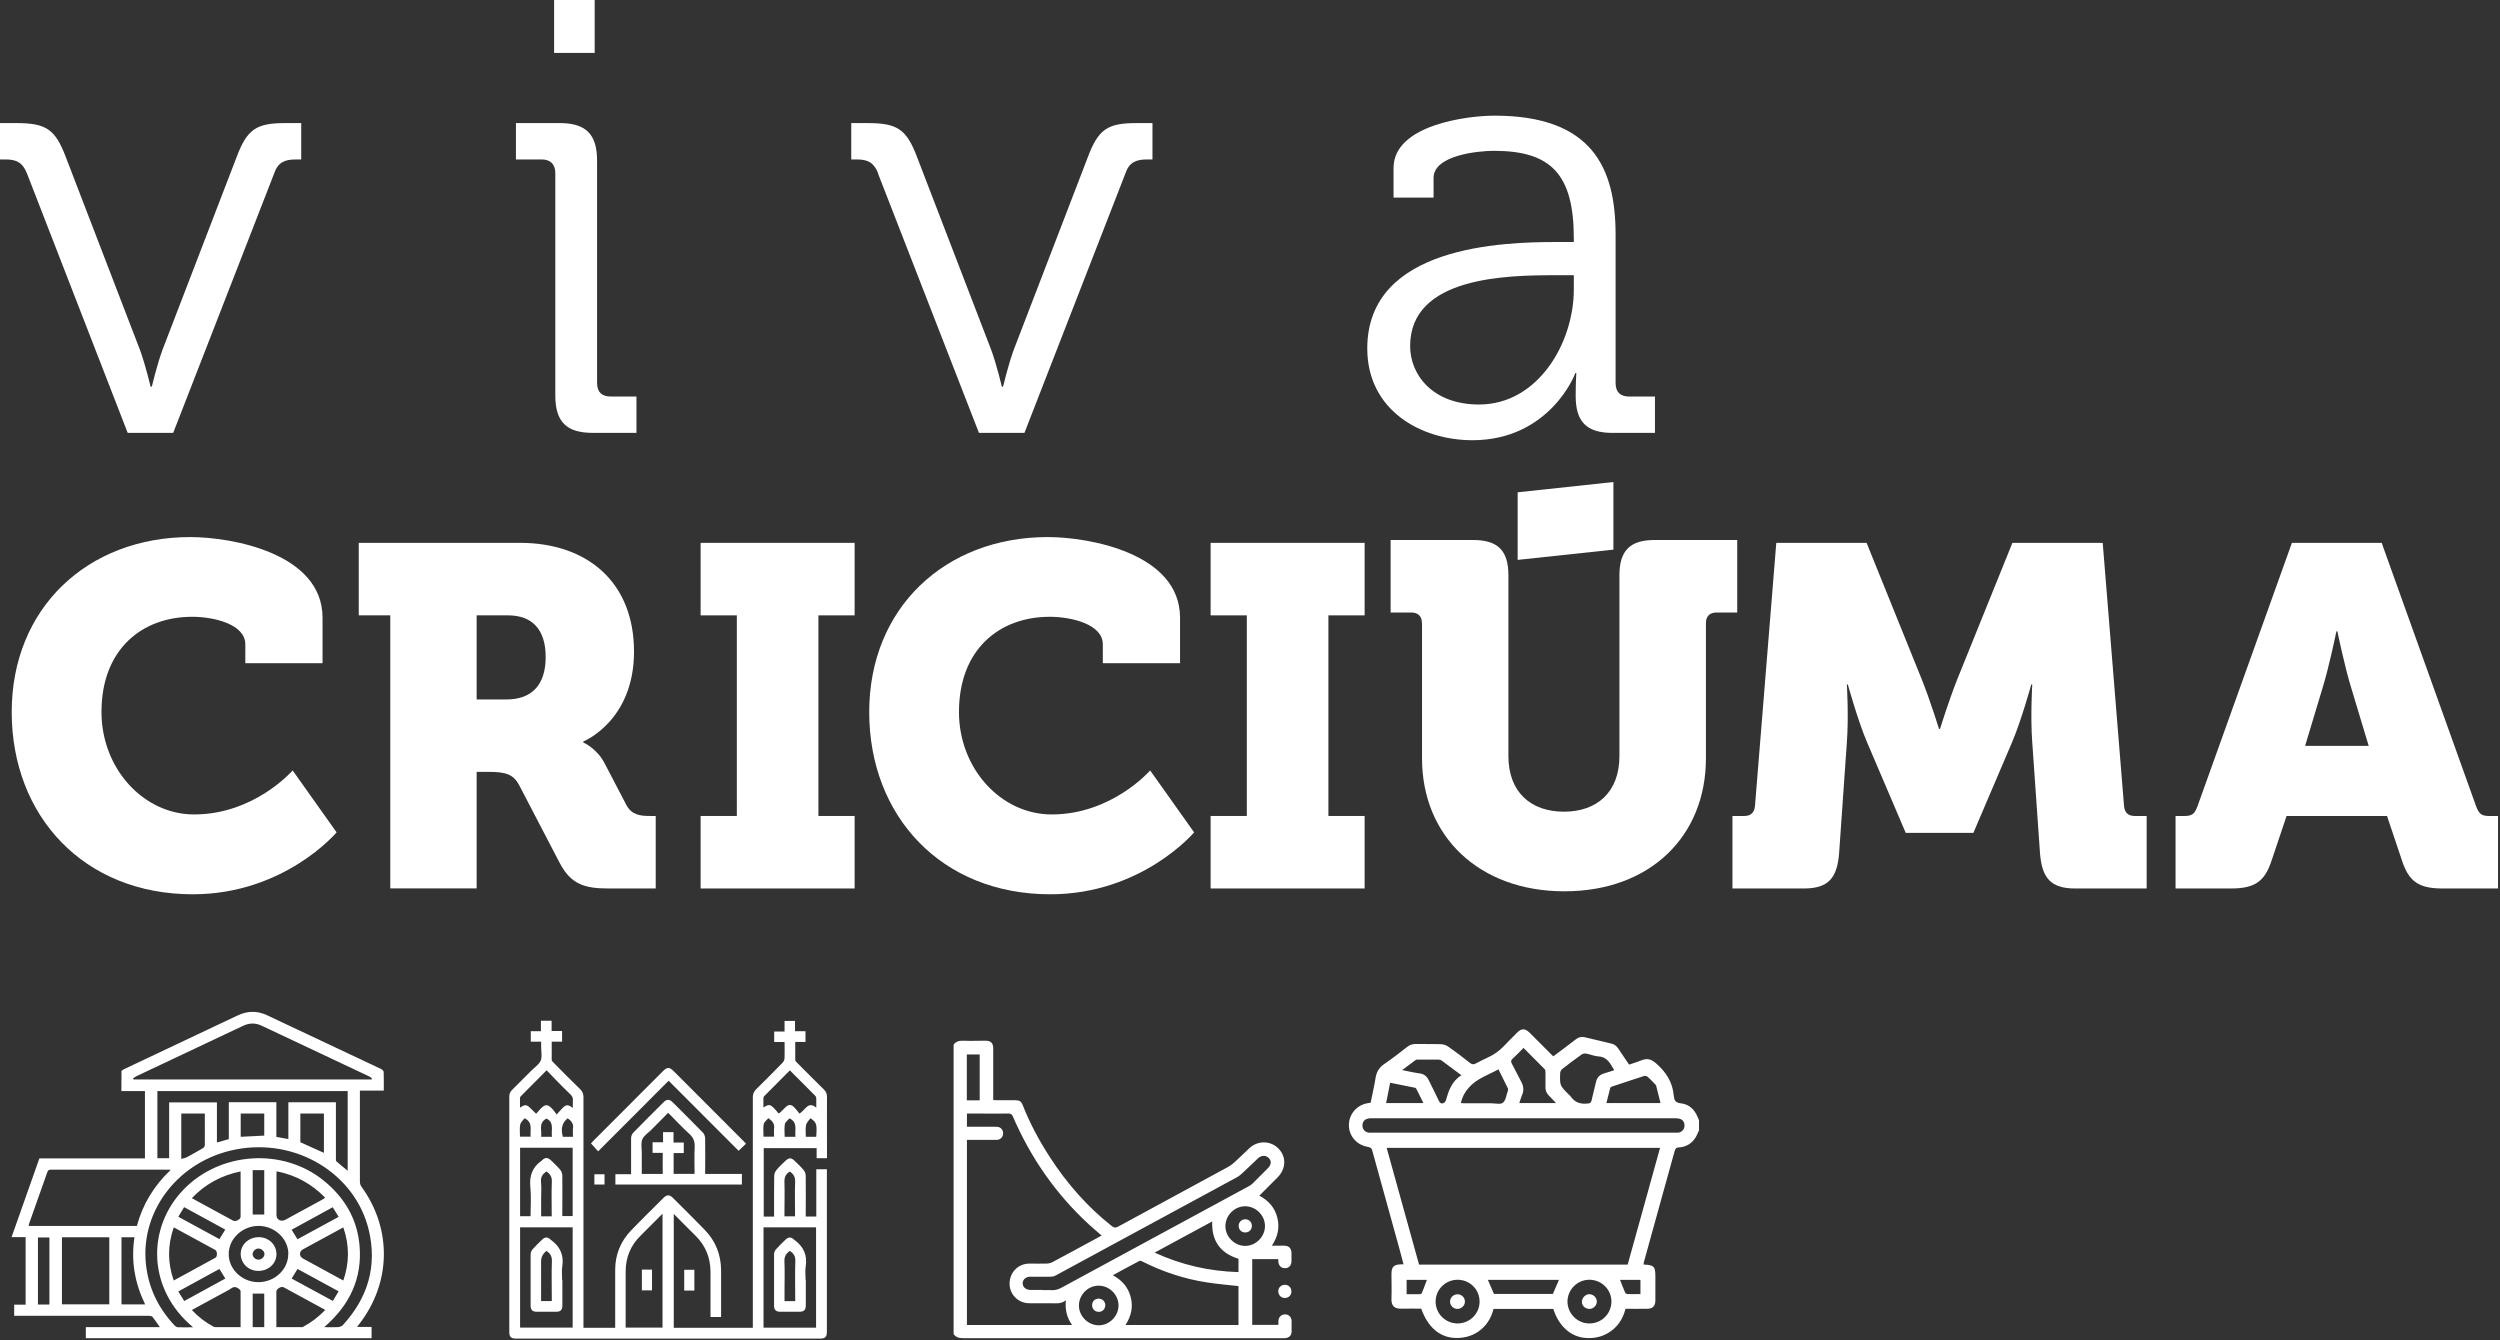
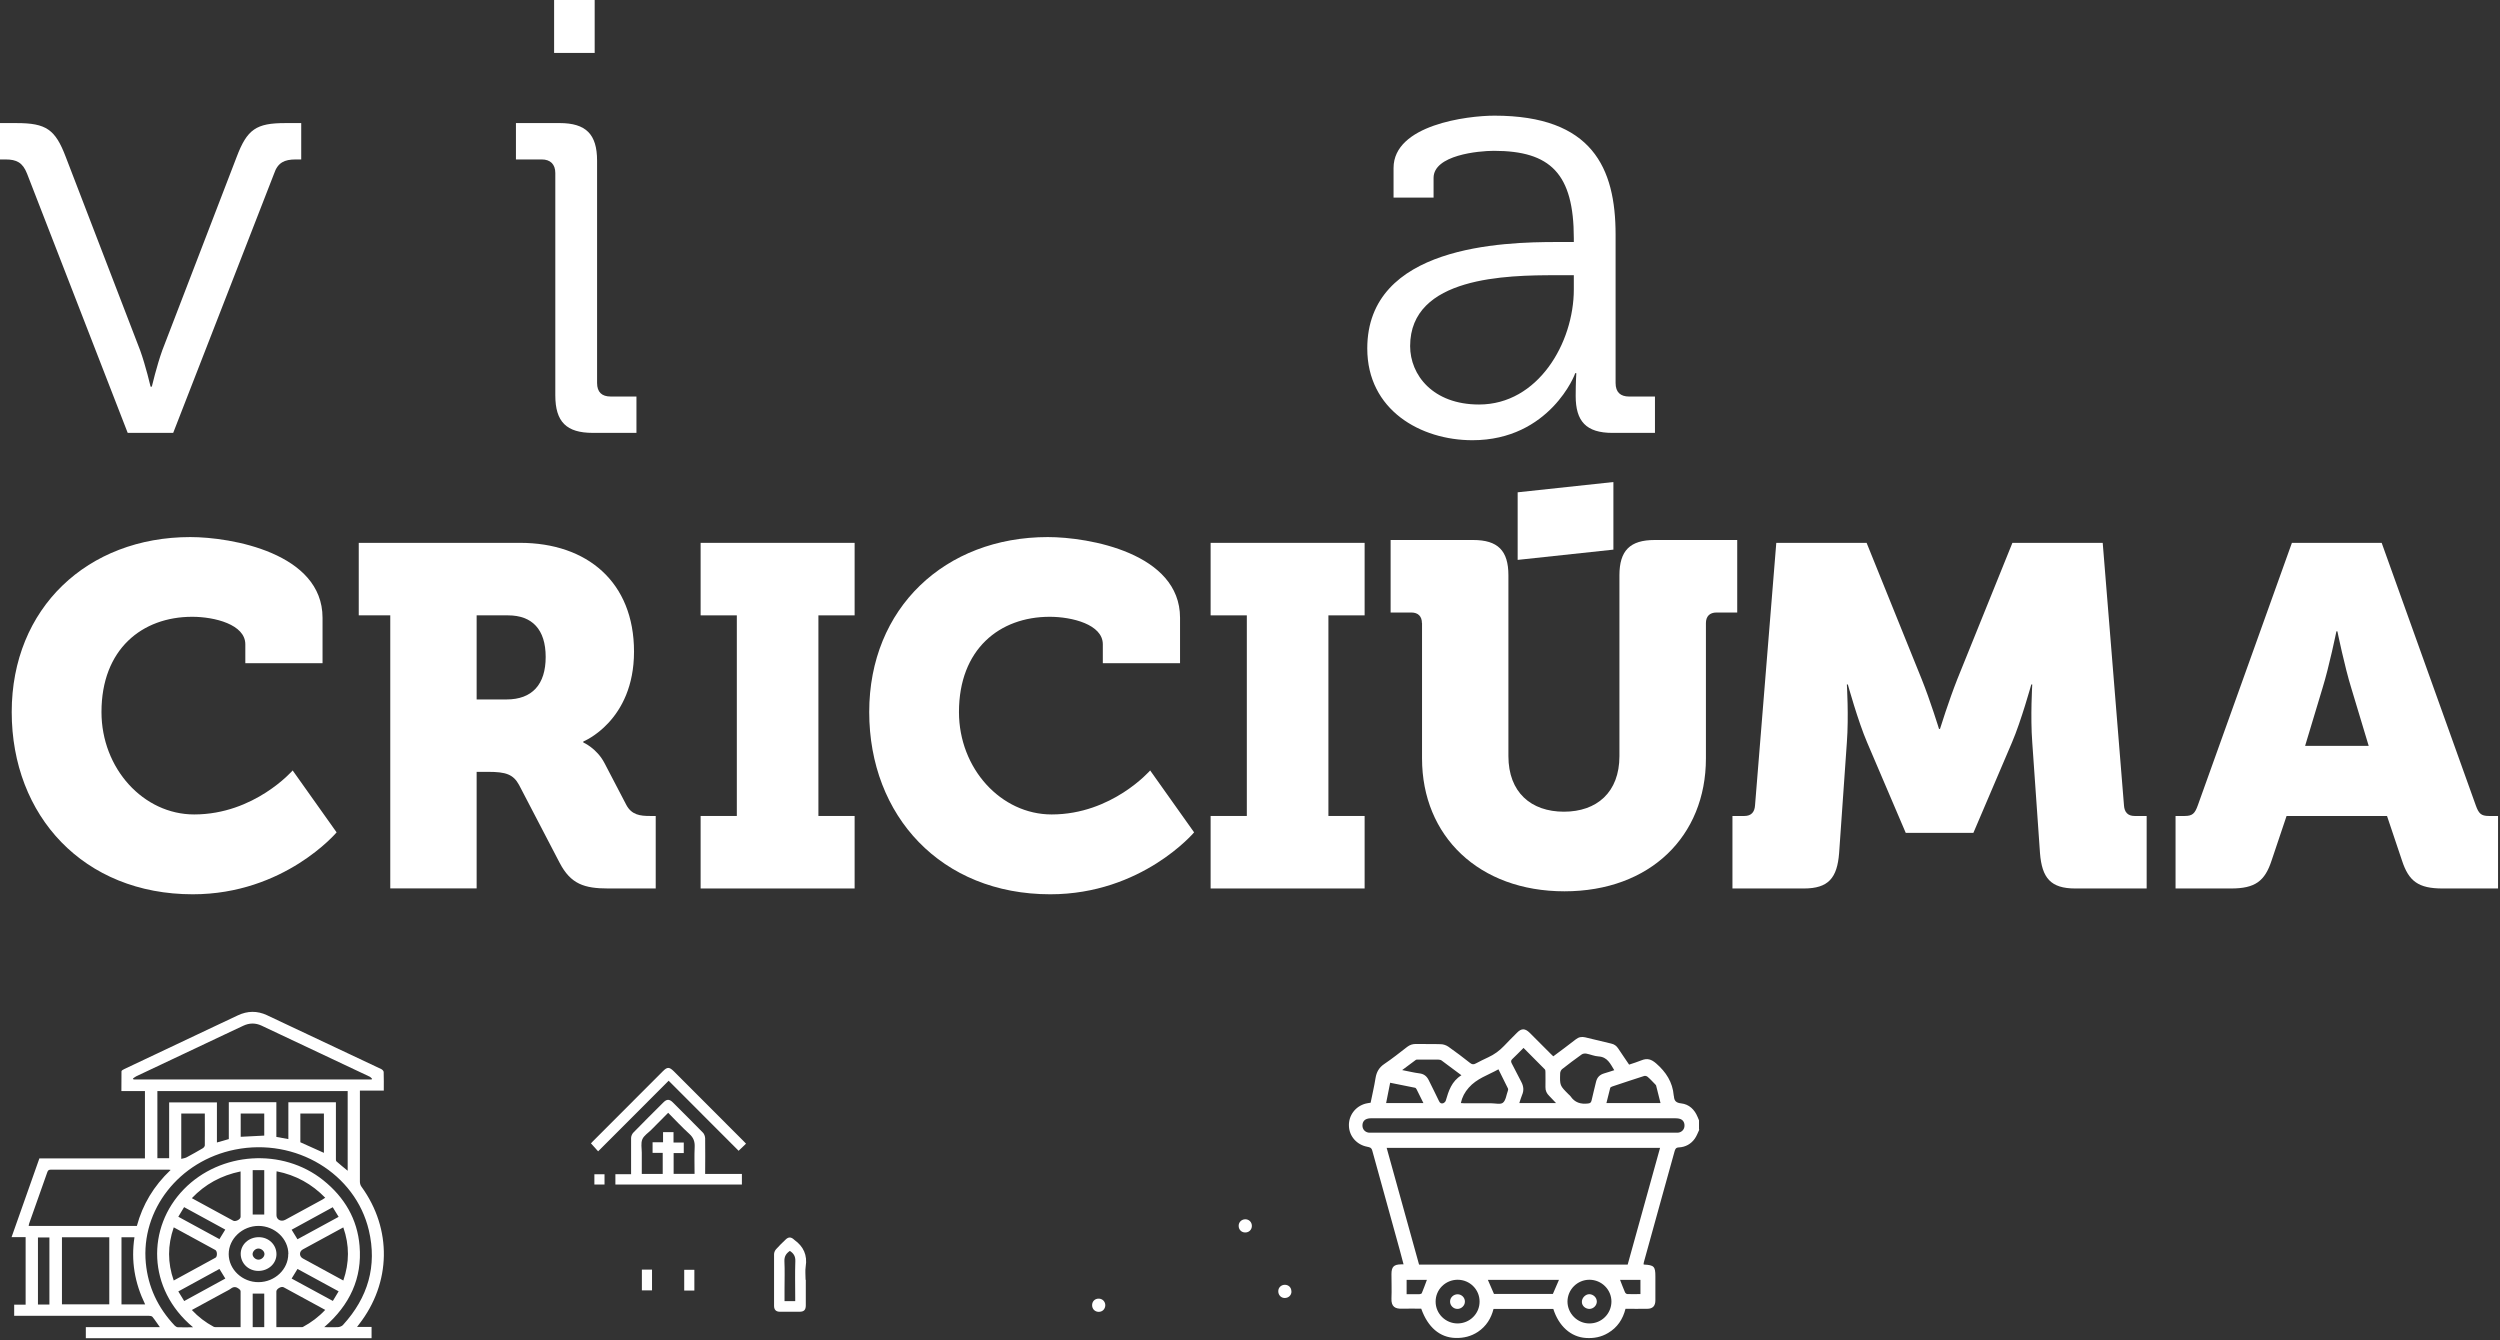
<svg xmlns="http://www.w3.org/2000/svg" width="250" height="134" viewBox="0 0 250 134" fill="none">
  <rect x="0" y="0" width="250" height="134" fill="#333333" stroke="none" />
  <path d="M2.705 17.365C2.268 16.251 1.658 15.945 0.556 15.945H0V12.309H1.658C4.613 12.309 5.529 12.931 6.576 15.694L14.014 35.034C14.57 36.574 15.061 38.67 15.061 38.67H15.181C15.181 38.67 15.672 36.585 16.228 35.034L23.666 15.694C24.713 12.92 25.629 12.309 28.519 12.309H30.122V15.945H29.566C28.454 15.945 27.777 16.251 27.407 17.365L17.319 43.29H12.771L2.705 17.365Z" fill="white" />
  <path d="M55.531 17.298C55.531 16.435 55.04 15.944 54.178 15.944H51.594V12.307H55.956C58.595 12.307 59.708 13.421 59.708 16.064V38.298C59.708 39.226 60.199 39.652 61.06 39.652H63.645V43.288H59.282C56.643 43.288 55.531 42.185 55.531 39.532V17.298ZM55.411 0H59.468V5.296H55.411V0Z" fill="white" />
-   <path d="M87.83 17.365C87.393 16.251 86.783 15.945 85.681 15.945H85.125V12.309H86.783C89.738 12.309 90.654 12.931 91.701 15.694L99.139 35.034C99.695 36.574 100.186 38.67 100.186 38.67H100.306C100.306 38.67 100.797 36.585 101.353 35.034L108.791 15.694C109.838 12.92 110.754 12.309 113.644 12.309H115.247V15.945H114.691C113.579 15.945 112.902 16.251 112.532 17.365L102.444 43.29H97.896L87.808 17.365H87.83Z" fill="white" />
  <path d="M155.659 24.201H157.382V23.83C157.382 17.365 155.049 15.083 149.388 15.083C147.851 15.083 143.357 15.509 143.357 17.791V19.757H139.355V16.797C139.355 12.484 146.738 11.566 149.443 11.566C159.226 11.566 161.559 16.797 161.559 23.459V38.3C161.559 39.228 162.05 39.654 162.912 39.654H165.496V43.29H161.254C158.604 43.29 157.568 42.122 157.568 39.599C157.568 38.245 157.633 37.317 157.633 37.317H157.513C157.579 37.317 154.994 44.022 147.24 44.022C142.07 44.022 136.727 41.008 136.727 34.849C136.727 24.562 150.315 24.201 155.67 24.201H155.659ZM147.905 40.451C153.805 40.451 157.382 34.292 157.382 28.941V27.521H155.594C150.73 27.521 141.013 27.641 141.013 34.608C141.013 37.502 143.292 40.451 147.905 40.451Z" fill="white" />
  <path d="M2.563 123.716H1.156C2.094 121.073 3.01 118.463 3.937 115.842H14.494V109.104H12.139C12.139 108.427 12.139 107.783 12.149 107.128C12.149 107.051 12.324 106.953 12.444 106.898C15.41 105.49 18.388 104.092 21.354 102.683C22.161 102.301 22.979 101.919 23.786 101.536C24.746 101.078 25.727 101.067 26.687 101.515C30.504 103.306 34.321 105.107 38.127 106.909C38.236 106.964 38.367 107.095 38.367 107.204C38.389 107.816 38.378 108.416 38.378 109.061H35.99V109.443C35.99 112.348 35.99 115.252 35.99 118.168C35.99 118.343 36.044 118.539 36.154 118.681C39.218 122.908 39.12 128.291 35.913 132.419C35.859 132.496 35.794 132.572 35.706 132.692H37.157V133.817H8.583V132.714H15.988C15.716 132.343 15.508 132.004 15.247 131.688C15.181 131.6 14.985 131.578 14.854 131.578C12.073 131.578 9.292 131.578 6.5 131.578C4.952 131.578 3.392 131.578 1.843 131.578H1.418V130.465H2.563V123.705V123.716ZM13.284 107.848C13.284 107.848 13.338 107.914 13.36 107.947H37.157C37.157 107.947 37.19 107.903 37.211 107.881C37.124 107.805 37.059 107.706 36.961 107.663C33.361 105.959 29.752 104.256 26.153 102.563C25.542 102.279 24.931 102.29 24.331 102.574C23.742 102.847 23.154 103.131 22.565 103.404C19.587 104.813 16.599 106.221 13.622 107.63C13.502 107.685 13.404 107.783 13.284 107.859V107.848ZM17.057 116.989C16.959 116.978 16.915 116.967 16.883 116.967C12.946 116.967 9.009 116.967 5.071 116.967C4.842 116.967 4.788 117.065 4.723 117.24C4.134 118.933 3.523 120.636 2.923 122.329C2.89 122.405 2.89 122.493 2.868 122.591H13.687C14.265 120.451 15.367 118.605 17.057 117V116.989ZM19.293 132.714C14.712 128.892 14.658 122.744 18.388 118.922C22.052 115.165 28.258 114.772 32.315 118.015C34.474 119.741 35.739 121.936 35.957 124.589C36.23 127.811 34.986 130.497 32.424 132.714C32.936 132.714 33.361 132.736 33.787 132.714C33.961 132.703 34.179 132.627 34.289 132.507C36.808 129.755 37.724 126.588 36.884 123.028C35.543 117.36 29.599 113.745 23.514 114.958C17.886 116.082 14.08 121.007 14.582 126.304C14.81 128.695 15.781 130.77 17.472 132.561C17.548 132.638 17.668 132.714 17.777 132.725C18.257 132.747 18.737 132.725 19.304 132.725L19.293 132.714ZM34.79 109.104H15.738V115.82H16.915V110.24H21.692V114.248C22.107 114.128 22.477 114.029 22.881 113.909V110.218H27.636V113.691C28.05 113.767 28.421 113.833 28.836 113.909V110.229H33.591C33.591 112.107 33.591 113.964 33.591 115.809C33.591 115.919 33.58 116.082 33.645 116.137C33.994 116.454 34.376 116.749 34.768 117.076V109.093L34.79 109.104ZM10.928 123.727H6.195V130.432H10.928V123.727ZM28.836 125.397C28.836 123.88 27.483 122.602 25.869 122.591C24.244 122.58 22.87 123.869 22.87 125.408C22.87 126.948 24.244 128.237 25.869 128.215C27.483 128.204 28.836 126.926 28.825 125.397H28.836ZM27.658 117.142C27.658 117.273 27.647 117.382 27.647 117.48C27.647 118.823 27.647 120.178 27.647 121.521C27.647 121.968 28.105 122.209 28.53 121.979C29.763 121.313 31.006 120.636 32.238 119.959C32.325 119.905 32.413 119.85 32.522 119.773C31.191 118.408 29.599 117.513 27.669 117.131L27.658 117.142ZM24.059 117.142C22.107 117.546 20.503 118.43 19.184 119.817C20.591 120.582 21.954 121.324 23.317 122.067C23.557 122.198 24.059 121.936 24.059 121.685C24.059 120.199 24.059 118.714 24.059 117.153V117.142ZM17.373 122.744C16.752 124.535 16.752 126.282 17.373 128.051C18.78 127.287 20.165 126.533 21.55 125.769C21.747 125.66 21.736 125.124 21.54 125.004C20.165 124.251 18.791 123.508 17.373 122.733V122.744ZM34.321 122.744C32.947 123.497 31.617 124.218 30.286 124.939C29.904 125.146 29.904 125.638 30.286 125.845C30.973 126.227 31.66 126.599 32.347 126.97C33.002 127.33 33.656 127.68 34.332 128.051C34.943 126.271 34.954 124.524 34.332 122.744H34.321ZM27.636 132.714C28.497 132.714 29.326 132.714 30.155 132.714C30.199 132.714 30.264 132.714 30.297 132.692C31.126 132.245 31.867 131.688 32.522 130.989C31.104 130.213 29.741 129.471 28.367 128.728C28.127 128.597 27.636 128.892 27.636 129.143C27.636 130.312 27.636 131.48 27.636 132.703V132.714ZM24.059 132.714C24.059 131.491 24.059 130.312 24.059 129.132C24.059 129.045 23.982 128.947 23.906 128.892C23.644 128.685 23.383 128.63 23.088 128.859C22.87 129.023 22.597 129.132 22.357 129.274C21.311 129.842 20.264 130.421 19.184 131C19.827 131.688 20.547 132.234 21.354 132.67C21.419 132.703 21.496 132.714 21.561 132.714C22.379 132.714 23.197 132.714 24.07 132.714H24.059ZM13.447 123.727H12.149V130.443H14.516C13.469 128.291 13.087 126.075 13.447 123.727ZM20.482 111.354H18.126V115.886C18.344 115.831 18.529 115.809 18.682 115.722C19.216 115.438 19.751 115.132 20.274 114.827C20.372 114.772 20.471 114.641 20.482 114.543C20.492 113.494 20.482 112.435 20.482 111.354ZM32.391 115.285V111.354H30.035V114.226C30.82 114.575 31.595 114.925 32.391 115.285ZM4.941 130.454V123.749H3.795V130.454H4.941ZM24.07 111.354V113.68C24.855 113.636 25.629 113.603 26.425 113.56V111.354H24.07ZM26.425 117.011H25.269V121.455H26.425V117.011ZM22.532 122.962C21.158 122.209 19.794 121.477 18.41 120.713C18.213 121.051 18.028 121.357 17.831 121.674C19.216 122.427 20.58 123.17 21.943 123.912C22.15 123.585 22.336 123.29 22.532 122.951V122.962ZM29.752 123.923C31.115 123.181 32.478 122.438 33.863 121.685C33.656 121.346 33.471 121.04 33.274 120.724C31.867 121.488 30.504 122.231 29.163 122.973C29.37 123.312 29.555 123.607 29.752 123.934V123.923ZM18.42 130.104C19.827 129.34 21.18 128.597 22.532 127.855C22.325 127.516 22.139 127.221 21.943 126.894C20.569 127.636 19.206 128.39 17.831 129.143C18.039 129.482 18.224 129.777 18.42 130.104ZM29.163 127.855C30.526 128.597 31.889 129.34 33.285 130.093C33.492 129.755 33.667 129.449 33.863 129.132C32.467 128.368 31.115 127.636 29.752 126.894C29.544 127.221 29.359 127.527 29.163 127.855ZM26.425 132.714V129.362H25.269V132.714H26.425Z" fill="white" />
  <path d="M24.07 125.388C24.07 124.448 24.877 123.717 25.881 123.717C26.873 123.717 27.647 124.47 27.647 125.42C27.647 126.36 26.84 127.091 25.837 127.091C24.845 127.091 24.07 126.338 24.07 125.377V125.388ZM26.448 125.409C26.448 125.115 26.142 124.853 25.837 124.853C25.532 124.853 25.248 125.147 25.259 125.431C25.27 125.704 25.553 125.966 25.848 125.966C26.153 125.966 26.448 125.693 26.448 125.399V125.409Z" fill="white" />
-   <path d="M95.352 104.475C95.581 104.158 95.886 104.06 96.29 104.071C97.042 104.104 97.805 104.071 98.569 104.071C99.07 104.071 99.321 104.311 99.321 104.814C99.321 106.528 99.321 108.254 99.321 110.001C99.43 110.001 99.518 110.023 99.616 110.023C100.248 110.023 100.892 110.023 101.524 110.023C101.95 110.023 102.135 110.143 102.277 110.525C102.997 112.349 103.924 114.074 104.992 115.723C106.694 118.344 108.722 120.67 111.187 122.614C111.416 122.789 111.569 122.8 111.82 122.658C115.484 120.659 119.159 118.683 122.824 116.684C123.064 116.553 123.282 116.378 123.478 116.204C123.969 115.756 124.449 115.275 124.939 114.817C125.79 114.02 127.088 114.052 127.873 114.882C128.647 115.69 128.604 116.881 127.775 117.722C127.175 118.333 126.564 118.934 125.932 119.567C126.848 120.048 127.481 120.757 127.731 121.762C127.982 122.756 127.786 123.673 127.186 124.569C127.633 124.569 128.015 124.569 128.408 124.569C128.887 124.569 129.138 124.82 129.149 125.3C129.149 125.562 129.149 125.824 129.149 126.097C129.149 126.534 128.898 126.818 128.506 126.818C128.102 126.818 127.84 126.556 127.83 126.097C127.83 126.043 127.83 125.988 127.83 125.912H125.223V132.486H127.84C127.84 132.366 127.84 132.235 127.84 132.104C127.851 131.711 128.124 131.438 128.506 131.438C128.876 131.438 129.149 131.711 129.16 132.082C129.16 132.442 129.16 132.814 129.16 133.174C129.16 133.545 128.887 133.796 128.506 133.818C128.418 133.818 128.331 133.818 128.244 133.818C117.6 133.818 106.945 133.818 96.3 133.818C95.908 133.818 95.602 133.731 95.362 133.414V104.464L95.352 104.475ZM96.693 113.998V132.497H107.206C106.683 131.765 106.497 130.968 106.585 130.029C106.094 130.422 105.581 130.324 105.08 130.324C104.36 130.324 103.651 130.324 102.931 130.324C101.83 130.324 100.957 129.45 100.957 128.369C100.957 127.244 101.808 126.371 102.92 126.36C103.487 126.36 104.065 126.371 104.633 126.36C104.84 126.36 105.069 126.305 105.254 126.207C106.716 125.431 108.177 124.634 109.627 123.848C109.802 123.761 109.966 123.662 110.162 123.553C109.715 123.16 109.289 122.81 108.875 122.428C105.57 119.381 103.062 115.767 101.284 111.639C101.186 111.421 101.066 111.355 100.848 111.355C99.867 111.366 98.896 111.355 97.915 111.355H96.693V112.676C97.642 112.676 98.58 112.676 99.518 112.676C99.638 112.676 99.769 112.676 99.877 112.709C100.183 112.807 100.357 113.124 100.303 113.441C100.259 113.757 99.998 113.987 99.659 113.987C98.678 113.987 97.707 113.987 96.704 113.987L96.693 113.998ZM111.263 127.517C112.201 128.009 112.823 128.729 113.074 129.723C113.325 130.717 113.117 131.634 112.55 132.497H123.849V128.609C122.769 128.489 121.722 128.402 120.675 128.238C118.407 127.888 116.247 127.168 114.197 126.13C114.121 126.087 114.001 126.054 113.935 126.097C113.052 126.556 112.179 127.037 111.274 127.528L111.263 127.517ZM104.251 129.013C104.545 129.013 104.851 128.991 105.145 129.013C105.538 129.046 105.865 128.926 106.203 128.74C112.441 125.355 118.679 121.981 124.907 118.606C125.027 118.541 125.158 118.453 125.256 118.355C125.779 117.842 126.292 117.328 126.793 116.815C127.132 116.477 127.164 116.105 126.892 115.821C126.597 115.505 126.161 115.505 125.812 115.821C125.321 116.28 124.841 116.75 124.351 117.208C124.154 117.383 123.958 117.58 123.74 117.7C117.687 120.987 111.634 124.263 105.581 127.539C105.429 127.626 105.232 127.67 105.047 127.67C104.382 127.681 103.706 127.67 103.029 127.67C102.582 127.67 102.277 127.954 102.266 128.325C102.266 128.697 102.571 128.98 103.018 128.991C103.422 128.991 103.836 128.991 104.24 128.991L104.251 129.013ZM115.451 125.257C118.167 126.502 120.926 127.124 123.849 127.211V125.879C122.038 125.322 121.144 124.088 121.221 122.144C119.29 123.193 117.403 124.208 115.451 125.268V125.257ZM124.514 120.626C123.445 120.626 122.54 121.544 122.54 122.614C122.54 123.684 123.456 124.59 124.525 124.59C125.594 124.59 126.499 123.662 126.499 122.603C126.499 121.533 125.583 120.626 124.514 120.626ZM111.852 130.542C111.852 129.472 110.936 128.566 109.867 128.566C108.799 128.566 107.893 129.472 107.893 130.553C107.893 131.623 108.81 132.53 109.878 132.53C110.947 132.53 111.852 131.612 111.852 130.542ZM97.969 110.034V105.447H96.682V110.034H97.969Z" fill="white" />
  <path d="M129.148 129.145C129.148 129.527 128.853 129.8 128.472 129.8C128.101 129.8 127.818 129.494 127.828 129.112C127.828 128.752 128.123 128.479 128.483 128.479C128.864 128.479 129.148 128.762 129.137 129.145H129.148Z" fill="white" />
  <path d="M125.187 122.592C125.187 122.974 124.893 123.258 124.511 123.247C124.14 123.247 123.857 122.952 123.867 122.57C123.867 122.21 124.162 121.937 124.522 121.926C124.903 121.926 125.187 122.21 125.187 122.592Z" fill="white" />
  <path d="M109.876 131.185C109.494 131.185 109.211 130.901 109.211 130.519C109.211 130.137 109.494 129.853 109.876 129.864C110.236 129.864 110.52 130.148 110.53 130.508C110.53 130.89 110.258 131.185 109.876 131.185Z" fill="white" />
-   <path d="M54.114 104.169H53.078V103.121H54.092V102.072H55.161V103.099H56.208V104.169H55.172C55.172 104.791 55.172 105.392 55.172 106.004C55.172 106.091 55.281 106.189 55.358 106.266C56.241 107.161 57.124 108.057 58.029 108.93C58.258 109.16 58.346 109.4 58.346 109.717C58.346 117.252 58.346 124.798 58.346 132.333V132.78H61.519C61.519 132.649 61.519 132.529 61.519 132.409C61.519 130.596 61.519 128.783 61.519 126.982C61.519 125.453 62.065 124.131 63.112 123.039C64.169 121.936 65.271 120.866 66.362 119.774C66.689 119.457 66.951 119.457 67.278 119.774C68.347 120.844 69.426 121.904 70.473 122.985C71.553 124.099 72.098 125.453 72.109 127.014C72.109 128.565 72.109 130.127 72.109 131.699H71.051V131.35C71.051 129.974 71.051 128.587 71.051 127.211C71.051 125.78 70.56 124.568 69.546 123.564C68.826 122.865 68.128 122.144 67.376 121.39V132.78H75.283V132.376C75.283 124.83 75.283 117.273 75.283 109.727C75.283 109.389 75.392 109.149 75.621 108.919C76.515 108.046 77.388 107.161 78.26 106.266C78.369 106.156 78.445 105.971 78.456 105.818C78.478 105.294 78.456 104.759 78.456 104.202H77.42V103.153H78.456V102.094H79.503V103.121H80.55V104.191H79.525C79.525 104.824 79.525 105.414 79.525 106.004C79.525 106.091 79.623 106.189 79.7 106.266C80.594 107.161 81.488 108.068 82.393 108.952C82.601 109.16 82.699 109.378 82.699 109.673C82.688 111.606 82.699 113.539 82.699 115.472V115.821H81.663V114.816H76.373V121.663H77.409C77.409 121.554 77.409 121.434 77.409 121.325C77.409 120.08 77.398 118.835 77.42 117.579C77.42 117.372 77.529 117.131 77.671 116.968C77.933 116.651 78.249 116.367 78.555 116.072C78.871 115.766 79.132 115.755 79.438 116.061C79.743 116.356 80.07 116.651 80.343 116.979C80.474 117.131 80.572 117.361 80.572 117.557C80.594 118.911 80.572 120.266 80.572 121.652H81.63V116.924H82.688C82.688 117.044 82.688 117.153 82.688 117.273C82.688 122.57 82.688 127.866 82.688 133.163C82.688 133.698 82.524 133.861 82.001 133.861C71.869 133.861 61.737 133.861 51.606 133.861C51.104 133.861 50.93 133.698 50.93 133.195C50.93 125.344 50.93 117.503 50.93 109.651C50.93 109.378 51.017 109.171 51.213 108.985C51.857 108.351 52.5 107.707 53.133 107.063C53.46 106.735 53.907 106.451 54.071 106.058C54.234 105.665 54.114 105.141 54.114 104.682C54.114 104.529 54.114 104.376 54.114 104.202V104.169ZM66.263 121.358C65.489 122.133 64.769 122.865 64.039 123.585C63.046 124.568 62.566 125.759 62.566 127.145C62.566 128.904 62.566 130.651 62.566 132.409C62.566 132.529 62.566 132.638 62.566 132.758H66.253V121.358H66.263ZM57.266 132.758V122.734H52.009V132.758H57.266ZM81.608 132.769V122.734H76.352V132.758C76.417 132.758 76.471 132.769 76.526 132.769C78.206 132.769 79.896 132.769 81.608 132.769ZM53.056 121.631C53.056 120.637 53.133 119.665 53.035 118.704C52.925 117.59 53.231 116.727 54.147 116.083C54.169 116.072 54.18 116.05 54.191 116.039C54.518 115.723 54.769 115.723 55.107 116.039C55.401 116.334 55.717 116.618 55.99 116.935C56.121 117.088 56.219 117.317 56.23 117.514C56.252 118.759 56.23 120.004 56.23 121.248C56.23 121.369 56.23 121.489 56.23 121.609H57.266V114.773H52.009V121.62H53.056V121.631ZM57.288 110.765C57.288 110.503 57.266 110.284 57.288 110.066C57.321 109.782 57.212 109.596 57.015 109.411C56.579 109.007 56.164 108.57 55.75 108.155C55.39 107.784 55.03 107.412 54.66 107.03C53.765 107.926 52.925 108.766 52.075 109.629C52.031 109.673 51.998 109.738 51.998 109.804C51.998 110.121 51.998 110.437 51.998 110.765C52.533 110.415 52.664 110.437 53.1 110.874C53.264 111.038 53.416 111.191 53.613 111.376C53.743 111.224 53.842 111.114 53.951 110.994C54.529 110.35 54.779 110.372 55.325 110.994C55.445 111.125 55.532 111.278 55.663 111.453C55.914 111.18 56.066 111.005 56.219 110.841C56.612 110.437 56.786 110.426 57.288 110.787V110.765ZM78.98 107.041C78.118 107.904 77.278 108.745 76.439 109.596C76.384 109.651 76.341 109.727 76.341 109.793C76.341 110.11 76.341 110.426 76.341 110.754C76.875 110.405 77.006 110.415 77.442 110.863C77.595 111.016 77.726 111.191 77.846 111.333C77.944 111.3 77.977 111.289 77.987 111.278C78.173 111.103 78.347 110.918 78.533 110.743C78.86 110.415 79.122 110.415 79.438 110.743C79.634 110.951 79.798 111.18 79.939 111.355C80.55 111.027 80.779 110.066 81.63 110.765C81.63 110.437 81.63 110.153 81.63 109.858C81.63 109.76 81.586 109.64 81.521 109.575C80.692 108.734 79.852 107.904 78.991 107.041H78.98ZM55.172 121.631C55.172 120.462 55.139 119.316 55.183 118.169C55.205 117.677 55.008 117.383 54.638 117.142C54.278 117.394 54.049 117.688 54.103 118.18C54.158 118.737 54.114 119.305 54.114 119.872V121.631H55.172ZM78.991 117.153C78.533 117.404 78.424 117.787 78.445 118.267C78.478 119.272 78.445 120.277 78.445 121.281C78.445 121.401 78.445 121.511 78.445 121.631H79.503V121.292C79.503 120.255 79.471 119.217 79.514 118.18C79.536 117.688 79.34 117.394 78.98 117.153H78.991ZM51.998 113.67H53.067C52.98 113.014 53.34 112.25 52.456 111.824C52.304 112.032 52.064 112.228 52.02 112.468C51.944 112.851 51.998 113.255 51.998 113.67ZM55.194 113.681C55.096 113.014 55.456 112.25 54.649 111.857C53.82 112.283 54.202 113.036 54.114 113.681H55.194ZM57.299 113.681C57.299 113.386 57.266 113.124 57.299 112.862C57.375 112.37 57.135 112.075 56.764 111.835C56.219 112.261 56.056 112.873 56.285 113.681H57.288H57.299ZM76.842 111.813C76.668 112.021 76.417 112.195 76.373 112.403C76.297 112.818 76.352 113.255 76.352 113.67H77.409C77.409 113.386 77.377 113.135 77.409 112.883C77.486 112.392 77.246 112.097 76.831 111.813H76.842ZM79.547 113.681C79.449 113.014 79.82 112.25 78.947 111.835C78.794 112.021 78.533 112.195 78.489 112.403C78.413 112.818 78.467 113.255 78.467 113.681H79.536H79.547ZM80.583 113.681H81.619C81.717 112.425 81.663 112.239 81.041 111.824C80.888 112.053 80.648 112.261 80.605 112.512C80.528 112.883 80.583 113.277 80.583 113.692V113.681Z" fill="white" />
  <path d="M61.539 117.417H63.109C63.109 117.275 63.109 117.155 63.109 117.046C63.109 115.965 63.109 114.884 63.109 113.802C63.109 113.617 63.208 113.387 63.339 113.256C64.331 112.241 65.334 111.236 66.349 110.231C66.676 109.904 66.938 109.904 67.265 110.221C68.279 111.236 69.293 112.241 70.296 113.267C70.427 113.398 70.504 113.628 70.515 113.824C70.537 115.004 70.515 116.183 70.515 117.395H74.19V118.455H61.539V117.417ZM67.352 117.384H69.457C69.457 116.467 69.424 115.572 69.468 114.687C69.49 114.152 69.348 113.77 68.944 113.398C68.213 112.732 67.537 112.011 66.817 111.28C66.24 111.859 65.683 112.416 65.127 112.983C64.811 113.3 64.385 113.562 64.233 113.933C64.069 114.327 64.178 114.818 64.178 115.277C64.178 115.976 64.178 116.685 64.178 117.395H66.272V115.288H65.258V114.228H66.305V113.213H67.352V114.25H68.377V115.309H67.363V117.395L67.352 117.384Z" fill="white" />
  <path d="M66.859 108.079C64.481 110.459 62.147 112.796 59.813 115.133C59.563 114.86 59.345 114.609 59.094 114.336C59.127 114.293 59.214 114.205 59.29 114.129C61.624 111.792 63.947 109.466 66.281 107.129C66.728 106.681 66.924 106.681 67.382 107.129C69.716 109.466 72.039 111.792 74.373 114.129C74.449 114.205 74.526 114.282 74.602 114.369C74.351 114.62 74.1 114.849 73.86 115.079C71.537 112.753 69.215 110.427 66.848 108.057L66.859 108.079Z" fill="white" />
  <path d="M69.436 129.056H68.422V126.98H69.436V129.056Z" fill="white" />
  <path d="M59.438 117.426H60.452V118.452H59.438V117.426Z" fill="white" />
  <path d="M64.188 126.961H65.202V129.037H64.188V126.961Z" fill="white" />
-   <path d="M56.236 128.019C56.236 128.87 56.236 129.722 56.236 130.563C56.236 130.989 56.05 131.175 55.636 131.175C54.971 131.175 54.317 131.175 53.651 131.175C53.259 131.175 53.062 130.978 53.062 130.585C53.062 128.859 53.062 127.145 53.062 125.419C53.062 125.256 53.15 125.048 53.259 124.928C53.553 124.59 53.891 124.273 54.208 123.967C54.502 123.672 54.764 123.683 55.069 123.967C55.069 123.967 55.08 123.978 55.091 123.989C56.007 124.644 56.41 125.518 56.225 126.653C56.16 127.09 56.214 127.56 56.214 128.008L56.236 128.019ZM55.178 130.104C55.178 129.962 55.178 129.842 55.178 129.722C55.178 128.521 55.145 127.32 55.189 126.118C55.211 125.627 55.014 125.332 54.644 125.092C54.288 125.369 54.109 125.714 54.109 126.129V130.104H55.167H55.178Z" fill="white" />
  <path d="M80.58 127.986C80.58 128.838 80.58 129.689 80.58 130.53C80.58 130.989 80.405 131.175 79.947 131.175C79.293 131.175 78.649 131.175 77.995 131.175C77.603 131.175 77.406 130.978 77.406 130.585C77.406 128.859 77.406 127.145 77.406 125.419C77.406 125.256 77.493 125.048 77.603 124.928C77.897 124.59 78.235 124.273 78.551 123.967C78.846 123.672 79.107 123.683 79.413 123.967C79.413 123.967 79.424 123.978 79.435 123.989C80.351 124.644 80.754 125.518 80.569 126.653C80.503 127.079 80.558 127.538 80.558 127.975L80.58 127.986ZM79.522 130.104C79.522 129.962 79.522 129.842 79.522 129.722C79.522 128.521 79.489 127.32 79.533 126.118C79.555 125.627 79.358 125.332 78.987 125.092C78.617 125.343 78.42 125.638 78.442 126.129C78.486 127.058 78.453 127.986 78.453 128.914C78.453 129.307 78.453 129.7 78.453 130.115H79.511L79.522 130.104Z" fill="white" />
  <path d="M169.923 112.982C169.781 113.277 169.672 113.593 169.486 113.855C169.105 114.401 168.548 114.707 167.894 114.74C167.578 114.751 167.523 114.915 167.458 115.133C167.032 116.651 166.607 118.169 166.193 119.687C165.593 121.86 164.993 124.022 164.393 126.195C164.371 126.272 164.36 126.348 164.35 126.425C164.382 126.436 164.393 126.457 164.415 126.457C165.397 126.512 165.538 126.643 165.538 127.626C165.538 128.423 165.538 129.231 165.538 130.028C165.538 130.596 165.277 130.88 164.709 130.88C164.001 130.891 163.292 130.88 162.55 130.88C162.288 131.918 161.743 132.748 160.816 133.294C160.129 133.709 159.376 133.851 158.58 133.796C157.086 133.698 155.876 132.617 155.33 130.891H149.354C149.114 131.841 148.623 132.627 147.794 133.184C147.118 133.632 146.366 133.818 145.548 133.796C143.988 133.752 142.789 132.737 142.123 130.869C141.491 130.869 140.858 130.847 140.215 130.869C139.549 130.891 139.102 130.705 139.146 129.821C139.179 129.024 139.146 128.216 139.146 127.418C139.146 126.687 139.375 126.447 140.106 126.436C140.171 126.436 140.237 126.436 140.356 126.436C140.215 125.922 140.095 125.442 139.964 124.961C139.048 121.663 138.132 118.355 137.226 115.057C137.139 114.74 136.954 114.729 136.714 114.674C135.678 114.478 134.925 113.626 134.893 112.599C134.849 111.551 135.536 110.634 136.561 110.361C136.714 110.317 136.877 110.306 137.063 110.273C137.226 109.454 137.423 108.635 137.554 107.805C137.652 107.205 137.903 106.757 138.415 106.408C139.211 105.873 139.964 105.272 140.727 104.682C140.989 104.486 141.251 104.398 141.578 104.398C142.418 104.42 143.247 104.387 144.086 104.42C144.337 104.42 144.632 104.529 144.839 104.671C145.58 105.185 146.3 105.742 147.009 106.298C147.216 106.462 147.369 106.462 147.587 106.342C147.991 106.124 148.405 105.927 148.82 105.731C149.419 105.458 149.943 105.075 150.401 104.595C150.826 104.147 151.262 103.71 151.699 103.274C152.146 102.815 152.506 102.826 152.964 103.274C153.673 103.972 154.371 104.682 155.08 105.392C155.156 105.468 155.243 105.545 155.33 105.632C156.094 105.064 156.846 104.508 157.588 103.929C157.882 103.699 158.177 103.656 158.515 103.732C159.376 103.94 160.249 104.158 161.111 104.355C161.427 104.42 161.645 104.584 161.819 104.846C162.168 105.381 162.539 105.905 162.91 106.462C163.335 106.32 163.761 106.189 164.164 106.025C164.731 105.796 165.135 105.927 165.615 106.342C166.607 107.205 167.261 108.22 167.371 109.542C167.371 109.575 167.392 109.607 167.392 109.64C167.425 110.088 167.61 110.284 168.123 110.339C168.908 110.426 169.454 110.951 169.759 111.693C169.803 111.802 169.857 111.922 169.901 112.032V112.927L169.923 112.982ZM141.905 126.457H162.768C163.848 122.57 164.928 118.682 166.007 114.784H138.666C139.746 118.693 140.825 122.57 141.905 126.457ZM152.342 113.266C157.37 113.266 162.397 113.266 167.425 113.266C167.556 113.266 167.676 113.266 167.807 113.266C168.134 113.233 168.385 113.004 168.439 112.687C168.494 112.316 168.341 111.999 168.003 111.89C167.829 111.835 167.621 111.824 167.425 111.824C157.37 111.824 147.325 111.824 137.27 111.824C137.074 111.824 136.877 111.824 136.692 111.89C136.354 111.999 136.201 112.316 136.256 112.687C136.31 113.004 136.561 113.233 136.888 113.266C137.008 113.266 137.139 113.266 137.27 113.266C142.298 113.266 147.325 113.266 152.353 113.266H152.342ZM161.427 107.019C161.034 106.386 160.751 105.698 159.856 105.643C159.442 105.621 159.038 105.436 158.624 105.359C158.482 105.337 158.286 105.359 158.166 105.447C157.501 105.916 156.857 106.408 156.214 106.91C156.105 106.997 156.028 107.172 156.017 107.303C155.974 108.559 155.985 108.559 156.857 109.433C156.923 109.498 156.999 109.553 157.053 109.629C157.479 110.263 158.079 110.437 158.798 110.35C159.017 110.328 159.104 110.263 159.158 110.044C159.289 109.422 159.464 108.799 159.605 108.177C159.715 107.729 159.976 107.467 160.423 107.336C160.751 107.249 161.067 107.128 161.427 107.019ZM151.928 110.306H155.603C155.363 110.055 155.156 109.826 154.927 109.596C154.676 109.356 154.534 109.072 154.545 108.712C154.556 108.22 154.545 107.729 154.545 107.238C154.545 107.128 154.545 106.986 154.469 106.921C153.771 106.211 153.073 105.512 152.353 104.791C151.971 105.174 151.622 105.534 151.241 105.894C151.088 106.036 151.077 106.156 151.175 106.342C151.502 106.954 151.808 107.587 152.135 108.199C152.353 108.614 152.408 109.039 152.211 109.487C152.102 109.749 152.026 110.022 151.928 110.317V110.306ZM145.766 127.975C144.544 127.975 143.552 128.958 143.563 130.17C143.563 131.372 144.555 132.344 145.755 132.344C146.976 132.344 147.969 131.361 147.958 130.149C147.958 128.947 146.976 127.975 145.766 127.975ZM158.94 127.975C157.741 127.975 156.759 128.947 156.748 130.149C156.748 131.35 157.741 132.354 158.951 132.344C160.162 132.344 161.132 131.372 161.143 130.17C161.154 128.969 160.162 127.975 158.94 127.975ZM146.137 107.522C145.417 106.986 144.784 106.506 144.141 106.036C144.064 105.982 143.934 105.971 143.825 105.96C143.159 105.96 142.494 105.96 141.84 105.96C141.752 105.96 141.643 105.949 141.578 105.993C141.142 106.309 140.716 106.637 140.215 107.008C140.847 107.128 141.393 107.27 141.938 107.336C142.396 107.39 142.679 107.62 142.876 108.024C143.214 108.723 143.574 109.411 143.901 110.11C143.988 110.306 144.13 110.383 144.304 110.328C144.413 110.295 144.544 110.175 144.577 110.066C144.861 109.094 145.155 108.133 146.148 107.522H146.137ZM160.642 110.306H166.051C165.898 109.706 165.756 109.138 165.615 108.57C165.604 108.504 165.538 108.461 165.495 108.406C165.255 108.166 165.026 107.904 164.764 107.685C164.688 107.609 164.513 107.565 164.415 107.598C163.346 107.936 162.288 108.297 161.23 108.646C161.154 108.668 161.034 108.734 161.023 108.788C160.892 109.28 160.772 109.771 160.642 110.306ZM146.082 110.306C146.213 110.306 146.333 110.328 146.442 110.328C147.336 110.328 148.231 110.328 149.125 110.328C149.528 110.328 150.052 110.47 150.292 110.273C150.586 110.033 150.63 109.509 150.783 109.094C150.815 109.018 150.826 108.908 150.793 108.843C150.488 108.21 150.172 107.576 149.845 106.932C148.809 107.511 147.674 107.849 146.867 108.777C146.475 109.225 146.213 109.706 146.082 110.317V110.306ZM155.897 127.986H148.787C148.994 128.456 149.19 128.915 149.398 129.395H155.287C155.494 128.915 155.69 128.456 155.897 127.986ZM142.341 110.306C142.101 109.826 141.883 109.378 141.665 108.941C141.632 108.876 141.567 108.788 141.512 108.777C140.695 108.603 139.866 108.439 139.015 108.275C138.873 108.963 138.742 109.618 138.612 110.306H142.352H142.341ZM164.044 127.986H162.005C162.168 128.401 162.321 128.816 162.496 129.22C162.528 129.308 162.648 129.406 162.736 129.406C163.161 129.428 163.597 129.406 164.044 129.406V127.975V127.986ZM140.662 129.417C141.109 129.417 141.523 129.417 141.949 129.417C142.025 129.417 142.156 129.373 142.178 129.319C142.363 128.882 142.527 128.423 142.69 127.986H140.662V129.428V129.417Z" fill="white" />
  <path d="M145.739 130.891C145.335 130.891 144.997 130.542 145.008 130.148C145.008 129.744 145.357 129.428 145.76 129.428C146.164 129.428 146.502 129.766 146.491 130.17C146.491 130.563 146.131 130.902 145.728 130.891H145.739Z" fill="white" />
  <path d="M158.952 130.892C158.548 130.892 158.199 130.597 158.188 130.215C158.167 129.811 158.526 129.429 158.919 129.418C159.323 129.418 159.672 129.746 159.682 130.139C159.693 130.532 159.355 130.881 158.952 130.892Z" fill="white" />
  <path d="M19.025 53.707C23.126 53.707 32.254 55.301 32.254 61.777V66.32H24.532V64.431C24.532 62.443 21.446 61.679 19.221 61.679C14.204 61.679 10.148 64.922 10.148 71.201C10.148 76.858 14.346 81.445 19.418 81.445C25.448 81.445 29.266 77.044 29.266 77.044L33.661 83.236C33.661 83.236 28.448 89.428 19.276 89.428C8.37 89.428 1.172 81.598 1.172 71.201C1.172 60.805 8.752 53.707 19.036 53.707H19.025Z" fill="white" />
  <path d="M39.016 61.536H35.875V54.285H52.005C58.712 54.285 63.402 58.206 63.402 65.162C63.402 72.118 58.33 74.149 58.33 74.149V74.248C58.33 74.248 59.683 74.826 60.457 76.323L62.627 80.483C63.162 81.499 64.023 81.597 64.994 81.597H65.572V88.848H60.839C58.428 88.848 57.076 88.411 55.964 86.282L51.907 78.496C51.329 77.436 50.598 77.185 48.82 77.185H47.664V88.837H39.027V61.525L39.016 61.536ZM50.653 69.945C53.215 69.945 54.568 68.449 54.568 65.697C54.568 62.945 53.215 61.536 50.805 61.536H47.664V69.945H50.653Z" fill="white" />
  <path d="M70.062 81.597H73.683V61.536H70.062V54.285H85.462V61.536H81.841V81.597H85.462V88.848H70.062V81.597Z" fill="white" />
  <path d="M104.775 53.707C108.876 53.707 118.004 55.301 118.004 61.777V66.32H110.282V64.431C110.282 62.443 107.196 61.679 104.971 61.679C99.954 61.679 95.897 64.922 95.897 71.201C95.897 76.858 100.096 81.445 105.168 81.445C111.199 81.445 115.016 77.044 115.016 77.044L119.411 83.236C119.411 83.236 114.198 89.428 105.026 89.428C94.12 89.428 86.922 81.598 86.922 71.201C86.922 60.805 94.501 53.707 104.786 53.707H104.775Z" fill="white" />
  <path d="M121.062 81.597H124.683V61.536H121.062V54.285H136.462V61.536H132.841V81.597H136.462V88.848H121.062V81.597Z" fill="white" />
  <path d="M142.193 62.31C142.193 61.633 141.811 61.251 141.135 61.251H139.062V54H147.318C149.783 54 150.841 55.059 150.841 57.527V75.611C150.841 79.237 153.109 81.17 156.392 81.17C159.675 81.17 161.943 79.237 161.943 75.611V57.527C161.943 55.059 163.001 54 165.466 54H173.722V61.251H171.65C170.973 61.251 170.592 61.633 170.592 62.31V75.841C170.592 83.627 164.997 89.131 156.447 89.131C147.896 89.131 142.203 83.616 142.203 75.841V62.31H142.193Z" fill="white" />
  <path d="M173.234 81.597H174.445C175.121 81.597 175.459 81.215 175.503 80.538L177.629 54.285H186.66L192.167 67.914C193.04 70.087 193.901 72.894 193.901 72.894H193.999C193.999 72.894 194.872 70.087 195.733 67.914L201.241 54.285H210.271L212.398 80.538C212.441 81.215 212.779 81.597 213.456 81.597H214.666V88.848H207.523C205.058 88.848 204.196 87.789 204 85.321L203.226 74.248C203.029 71.638 203.226 68.449 203.226 68.449H203.128C203.128 68.449 202.113 72.118 201.197 74.248L197.337 83.29H190.575L186.714 74.248C185.798 72.118 184.784 68.449 184.784 68.449H184.686C184.686 68.449 184.882 71.638 184.686 74.248L183.911 85.321C183.715 87.789 182.853 88.848 180.389 88.848H173.245V81.597H173.234Z" fill="white" />
  <path d="M217.555 81.597H218.471C219.245 81.597 219.485 81.357 219.78 80.538L229.191 54.285H238.167L247.579 80.538C247.873 81.357 248.113 81.597 248.888 81.597H249.804V88.848H244.252C241.842 88.848 240.872 88.127 240.195 86.042L238.701 81.597H228.657L227.163 86.042C226.487 88.116 225.516 88.848 223.106 88.848H217.555V81.597ZM236.869 74.586L235.135 68.831C234.459 66.658 233.739 63.131 233.739 63.131H233.641C233.641 63.131 232.921 66.658 232.245 68.831L230.511 74.586H236.88H236.869Z" fill="white" />
  <path d="M161.34 54.963V48.203L151.766 49.23V55.989L161.34 54.963Z" fill="white" />
</svg>